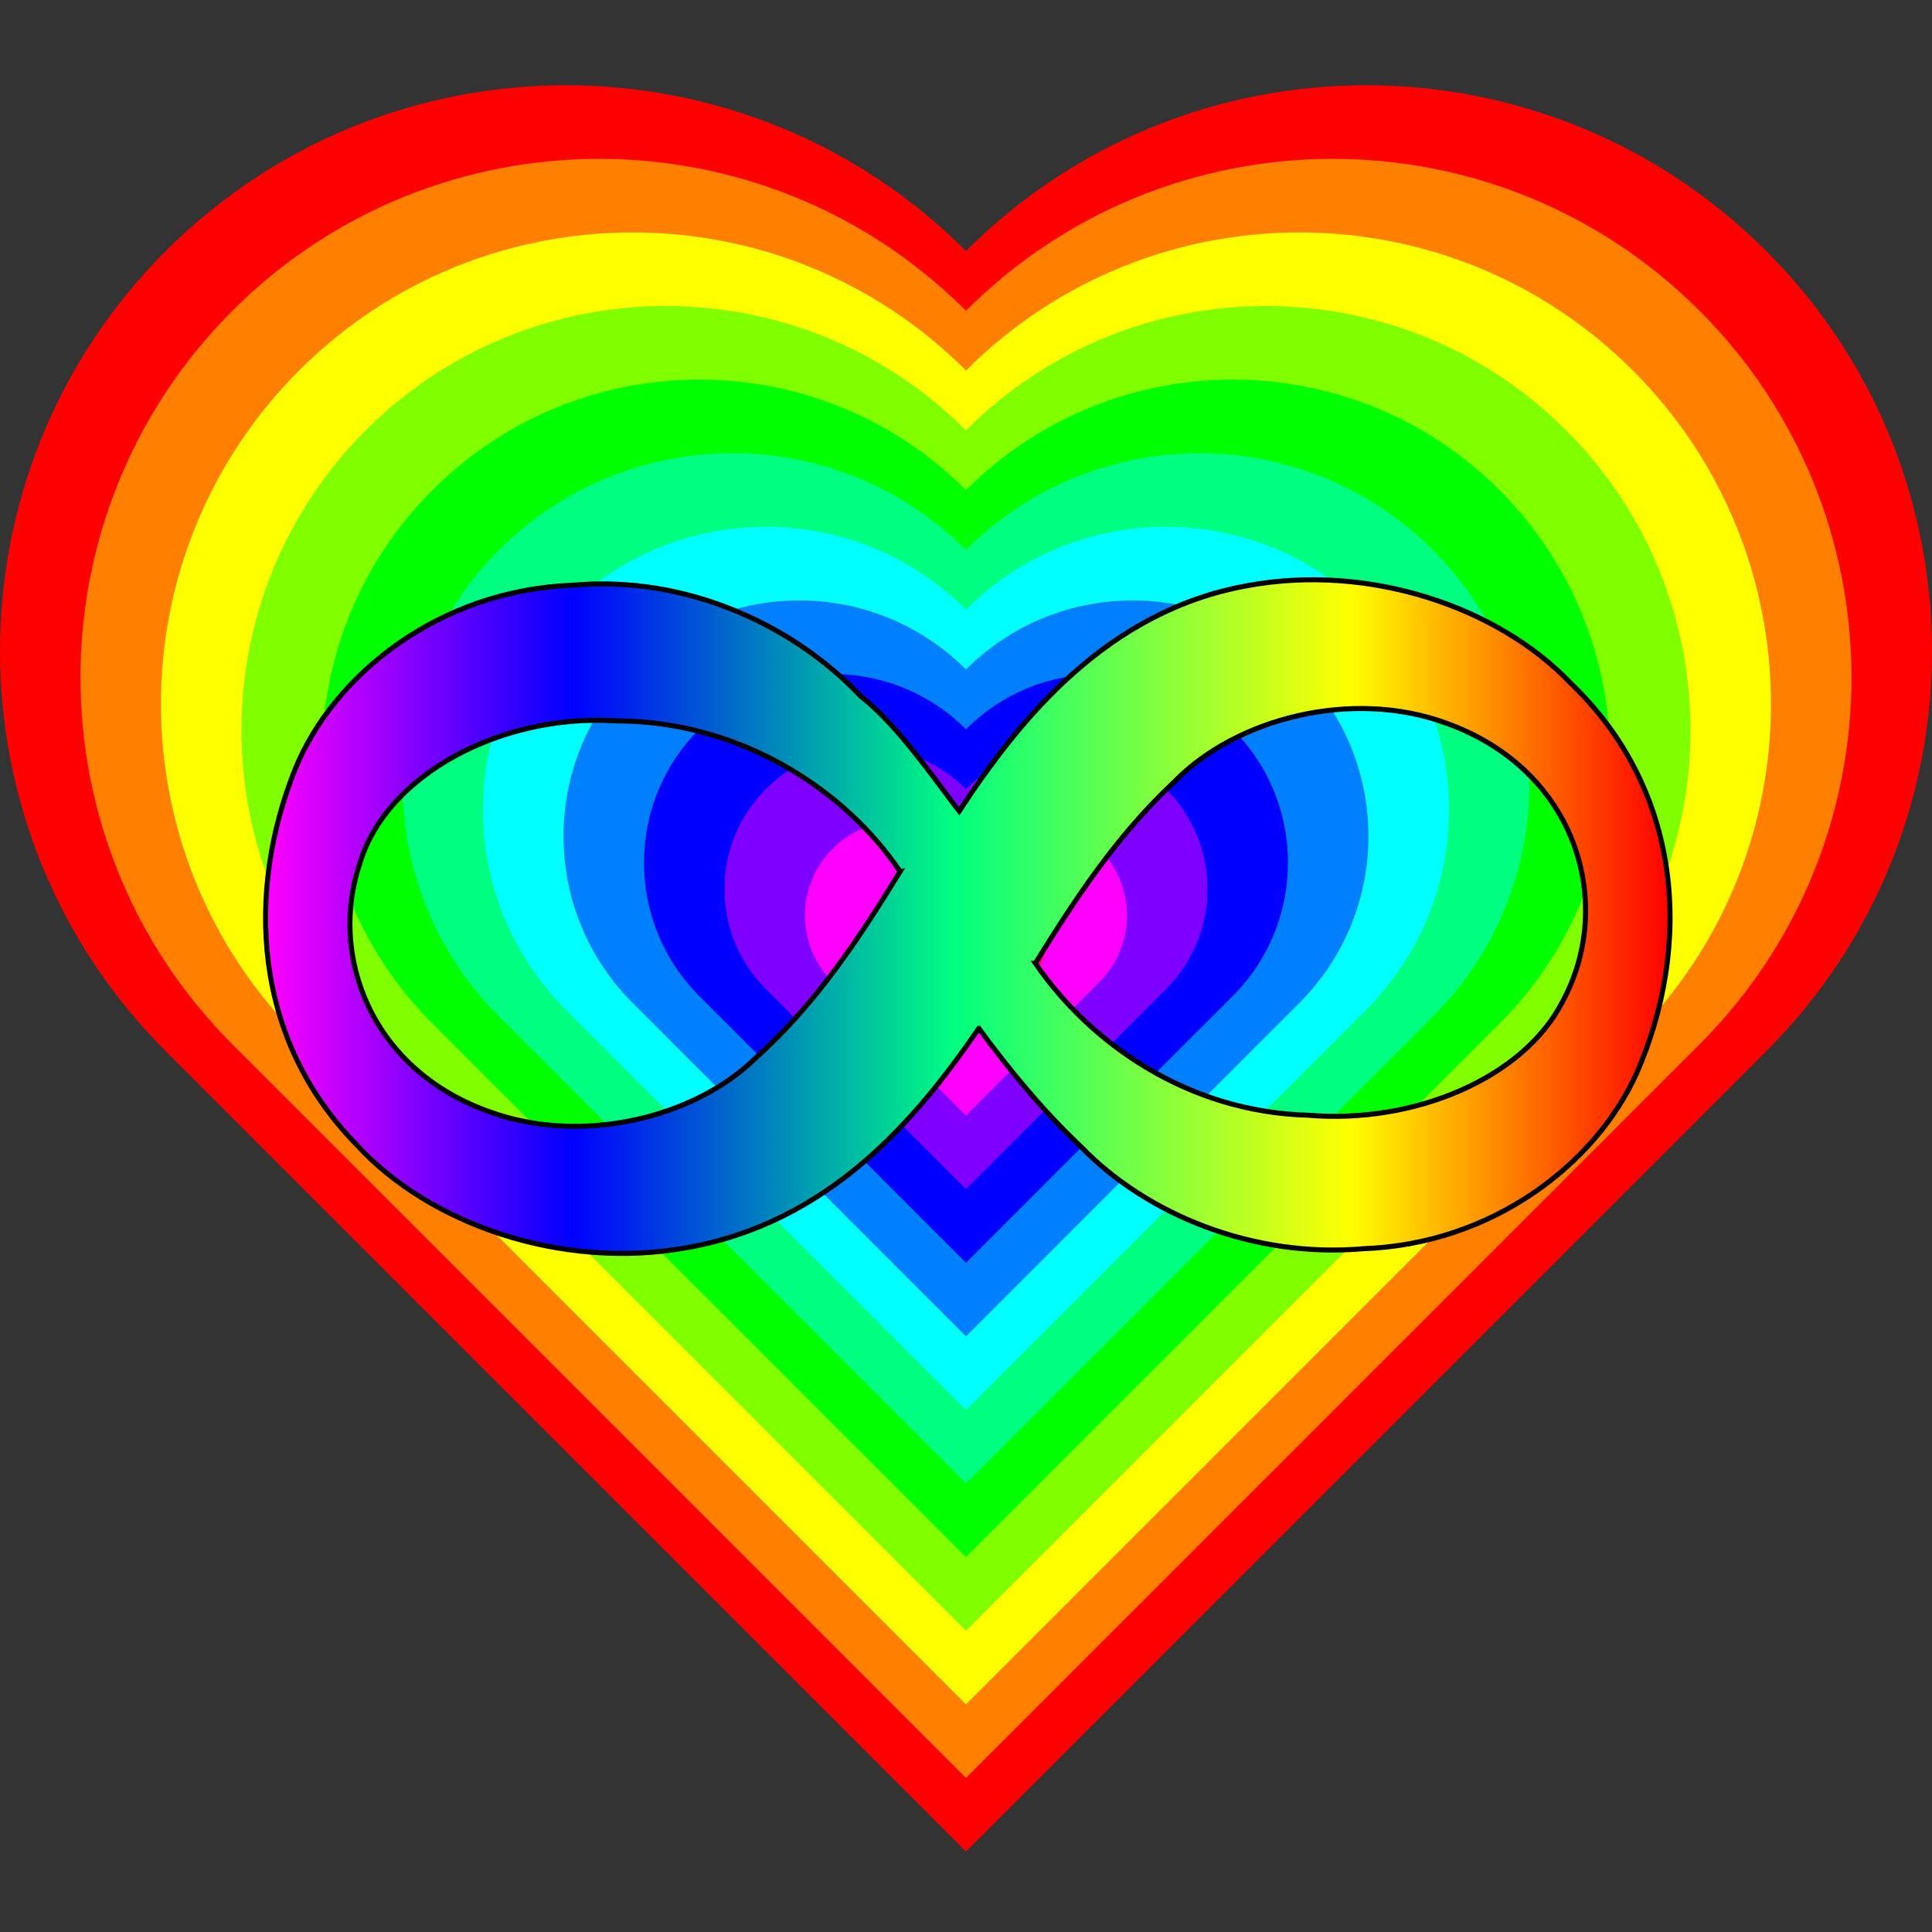
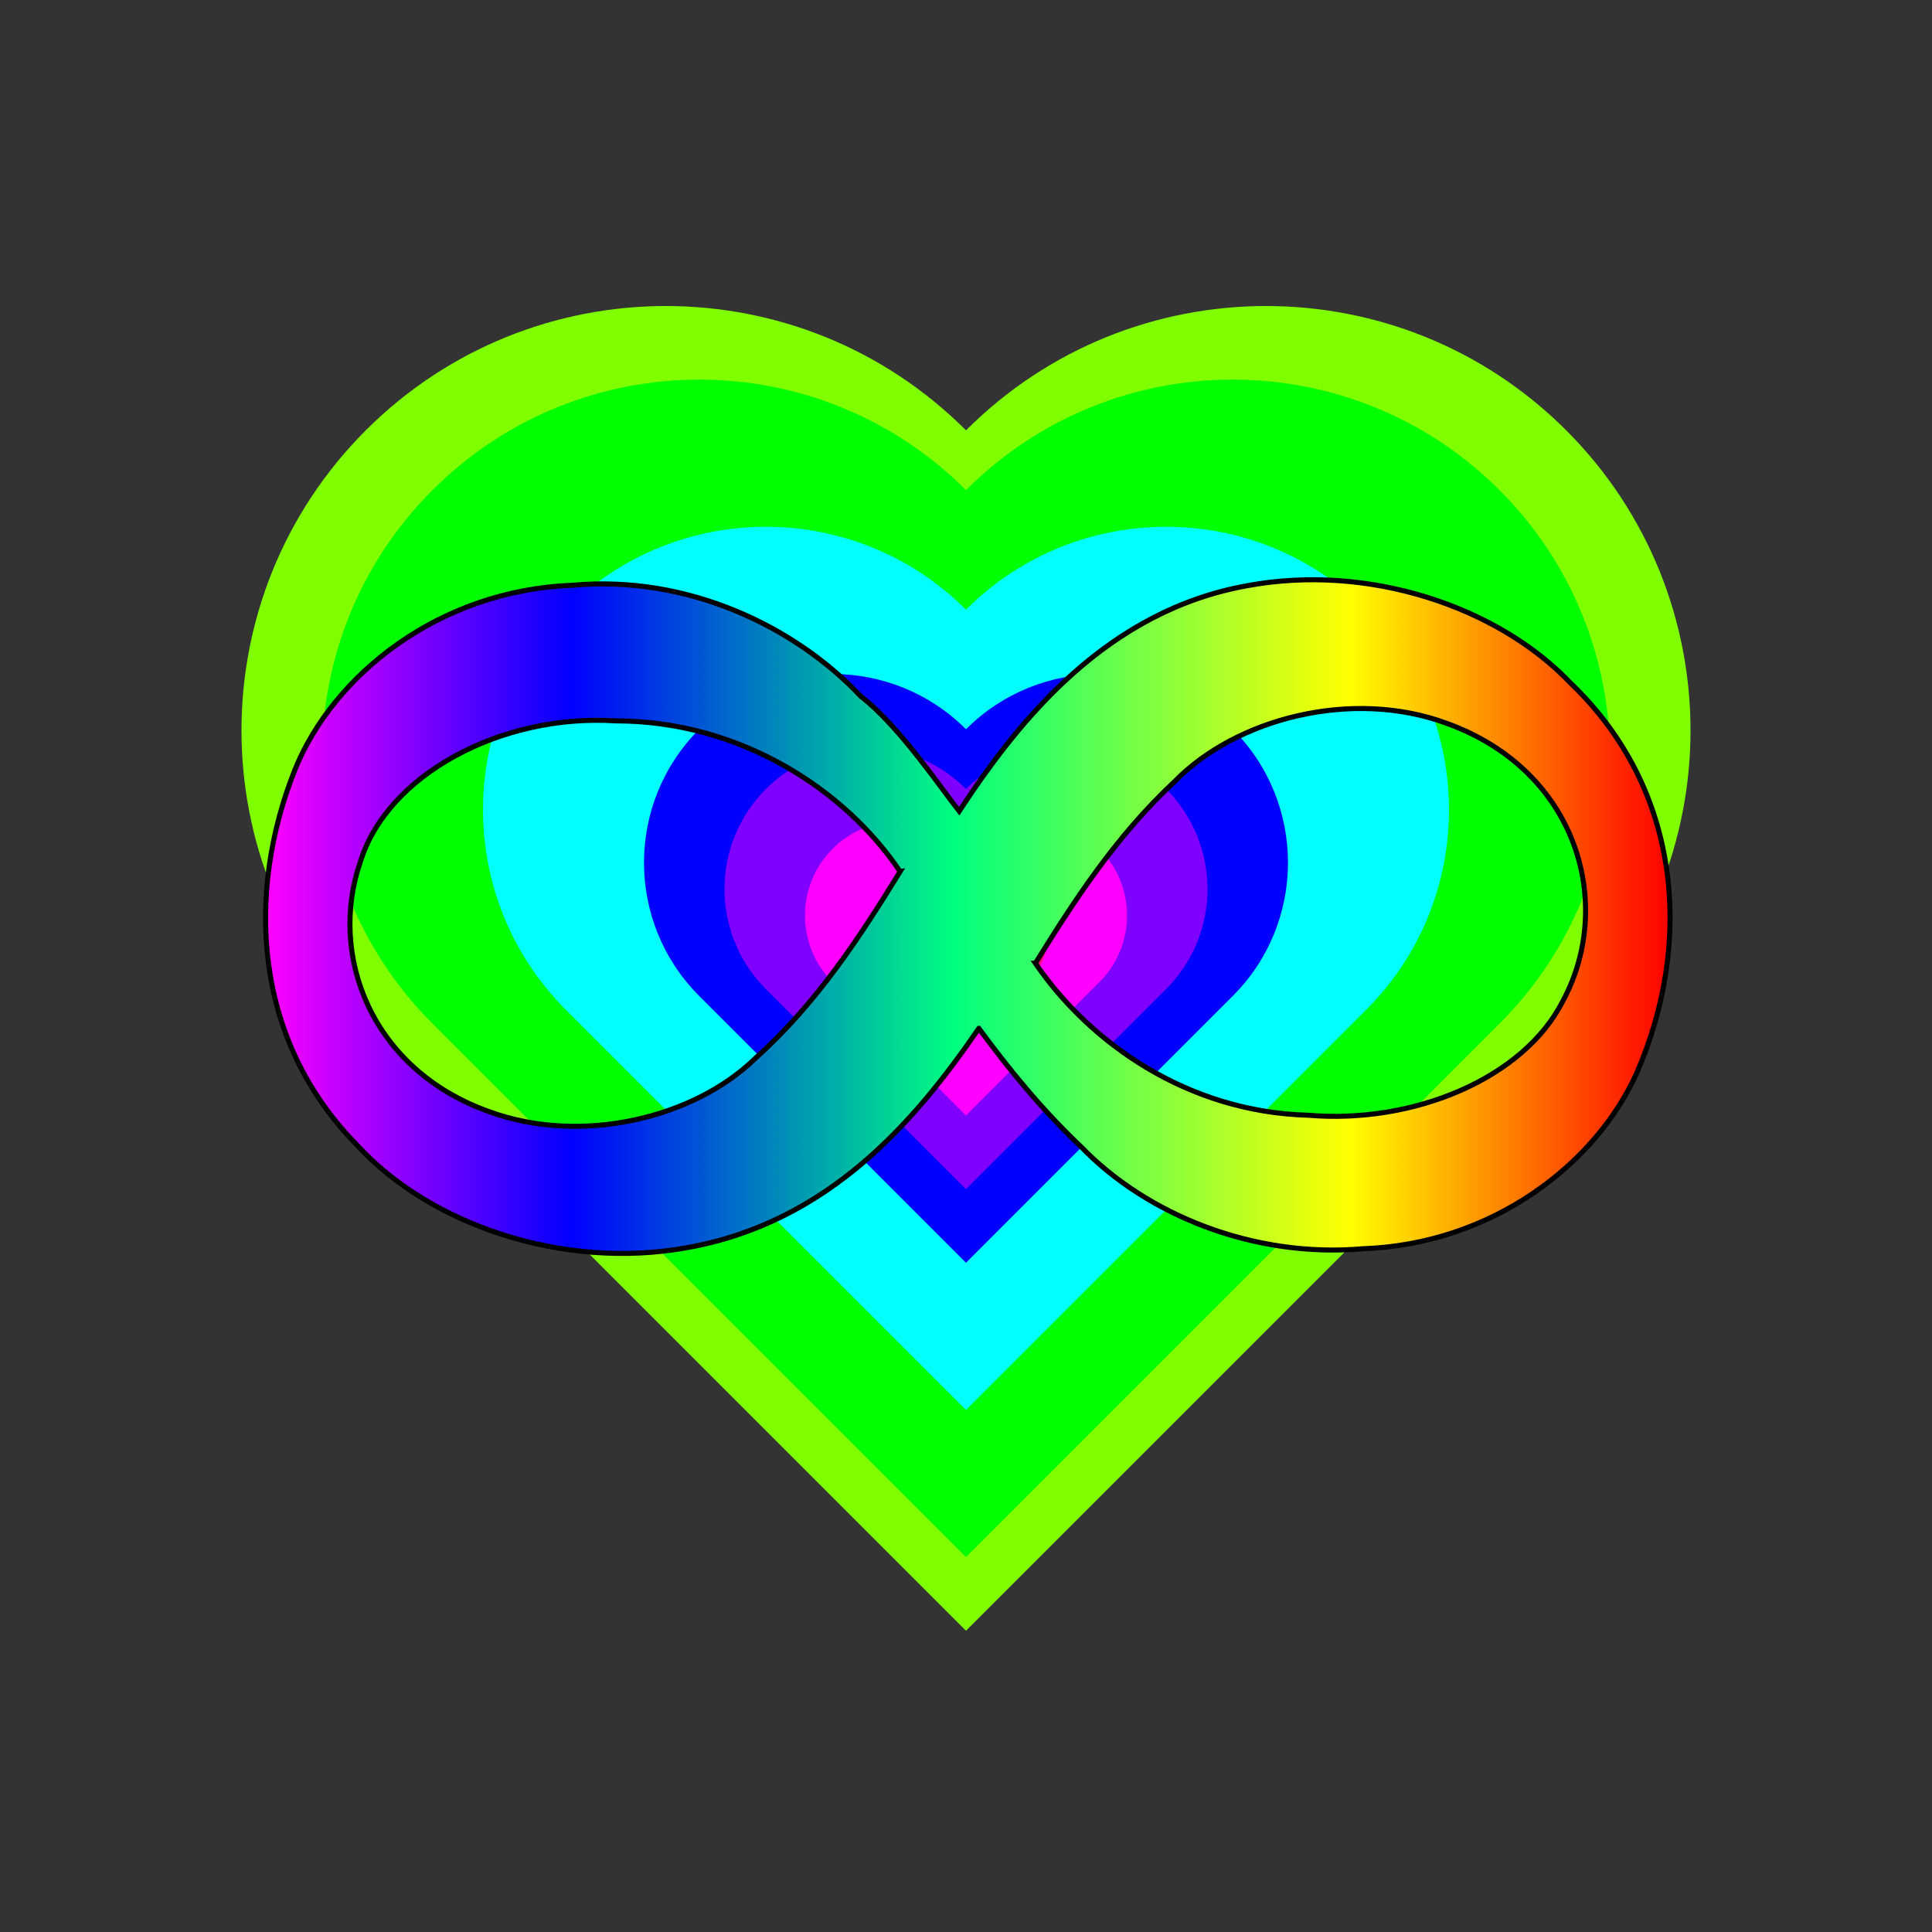
<svg xmlns="http://www.w3.org/2000/svg" xmlns:xlink="http://www.w3.org/1999/xlink" viewBox="0 0 720 720">
  <rect x="0" y="0" width="720" height="720" fill="#333333" stroke="none" />
  <defs>
    <linearGradient id="a">
      <stop offset="0" stop-color="#f0f" />
      <stop offset=".218" stop-color="#00f" />
      <stop offset=".49" stop-color="#00ff80" />
      <stop offset=".772" stop-color="#ff0" />
      <stop offset="1" stop-color="red" />
    </linearGradient>
    <linearGradient xlink:href="#a" id="b" x1="24.89" y1="111.251" x2="303.299" y2="111.251" gradientUnits="userSpaceOnUse" gradientTransform="matrix(1 0 0 .773 0 35.65)" />
  </defs>
-   <path d="M658.23 93.532c82.355 82.355 82.355 215.88 0 298.23L360 690.002 61.77 391.772c-82.355-82.355-82.355-215.88 0-298.23 82.355-82.355 215.88-82.355 298.23 0 82.355-82.355 215.88-82.355 298.23 0z" fill="red" />
-   <path d="M633.38 115.81c75.492 75.492 75.492 197.89 0 273.38L360 662.57 86.62 389.19c-75.492-75.492-75.492-197.89 0-273.38 75.492-75.492 197.89-75.492 273.38 0 75.492-75.492 197.89-75.492 273.38 0z" fill="#ff8000" />
-   <path d="M608.53 138.09c68.629 68.629 68.629 179.9 0 248.53L360 635.15 111.47 386.62c-68.629-68.629-68.629-179.9 0-248.53 68.629-68.629 179.9-68.629 248.53 0 68.629-68.629 179.9-68.629 248.53 0z" fill="#ff0" />
  <path d="M583.68 160.37c61.766 61.766 61.766 161.91 0 223.68L360 607.72 136.32 384.05c-61.766-61.766-61.766-161.91 0-223.68 61.766-61.766 161.91-61.766 223.68 0 61.766-61.766 161.91-61.766 223.68 0z" fill="#80ff00" />
  <path d="M558.82 182.65c54.903 54.903 54.903 143.92 0 198.82L360 580.29 161.18 381.47c-54.903-54.903-54.903-143.92 0-198.82 54.903-54.903 143.92-54.903 198.82 0 54.903-54.903 143.92-54.903 198.82 0z" fill="#0f0" />
-   <path d="M533.97 204.93c48.04 48.04 48.04 125.93 0 173.97L360 552.87 186.03 378.9c-48.04-48.04-48.04-125.93 0-173.97 48.04-48.04 125.93-48.04 173.97 0 48.04-48.04 125.93-48.04 173.97 0z" fill="#00ff80" />
  <path d="M509.12 227.21c41.177 41.177 41.177 107.94 0 149.12L360 525.44 210.88 376.32c-41.177-41.177-41.177-107.94 0-149.12 41.177-41.177 107.94-41.177 149.12 0 41.177-41.177 107.94-41.177 149.12 0z" fill="#0ff" />
-   <path d="M484.26 249.49c34.315 34.315 34.315 89.949 0 124.26L360 498.02 235.74 373.75c-34.315-34.315-34.315-89.949 0-124.26 34.315-34.315 89.949-34.315 124.26 0 34.315-34.315 89.949-34.315 124.26 0z" fill="#0080ff" />
  <path d="M459.41 271.77c27.452 27.452 27.452 71.96 0 99.411L360 470.591l-99.41-99.41c-27.452-27.452-27.452-71.96 0-99.411 27.452-27.452 71.96-27.452 99.411 0 27.452-27.452 71.96-27.452 99.411 0z" fill="#00f" />
  <path d="M434.56 294.05c20.589 20.589 20.589 53.97 0 74.558L360 443.158l-74.56-74.56c-20.589-20.589-20.589-53.97 0-74.558 20.589-20.589 53.97-20.589 74.558 0 20.589-20.589 53.97-20.589 74.558 0z" fill="#8000ff" />
  <path d="M409.71 316.32c13.726 13.726 13.726 35.98 0 49.706L360 415.736l-49.71-49.71c-13.726-13.726-13.726-35.98 0-49.706 13.726-13.726 35.98-13.726 49.706 0 13.726-13.726 35.98-13.726 49.706 0z" fill="#f0f" />
  <path d="M384.85 338.6c6.863 6.863 6.863 17.99 0 24.853l-24.853 24.853-24.853-24.853c-6.863-6.863-6.863-17.99 0-24.853 6.863-6.863 17.99-6.863 24.853 0 6.863-6.863 17.99-6.863 24.853 0z" fill="#ff0080" />
  <path d="M177.49 130.924c10.756 15.712 30.069 29.48 54.111 30.123 20.845 1.763 42.597-7.233 50.424-22.577 10.429-19.321 2.909-45.834-23.126-55.158-18.753-6.875-41.674-.877-53.819 11.6-11.557 10.79-19.803 23.446-27.589 36.012zm-26.81-18.179c-10.92-16.237-31.7-29.862-56.345-29.871-22.732-1.453-45.352 10.66-50.658 27.957-6.384 18.368 2 41.157 25.598 49.527 18.176 6.624 40.529 1.32 52.728-10.618 12.219-10.94 20.674-24.04 28.681-36.995zm15.601 31.09c-12.66 18.433-29.77 38.482-57.87 43.47-24.714 4.46-51.046-4.61-65.45-20.398-20.602-21.007-21.978-50.056-12.19-74.494 7.615-18.695 28.542-35.438 54.944-36.421 22.84-2.097 44.157 8.179 57.197 22.041 7.513 5.73 16.273 18.75 19.476 22.74 12.093-18.45 29.377-39.708 57.101-44.697 24.023-4.465 49.694 4.158 64.097 19.311 22.38 21.412 24.148 52.056 13.083 77.343-8.086 17.976-28.587 33.876-54.209 34.777-21.808 1.914-42.976-6.824-55.842-20.137-7.739-7.315-14.29-15.334-20.332-23.535z" fill="url(#b)" stroke="#000" transform="matrix(1.88 0 0 1.88 52.174 112.848)" />
</svg>